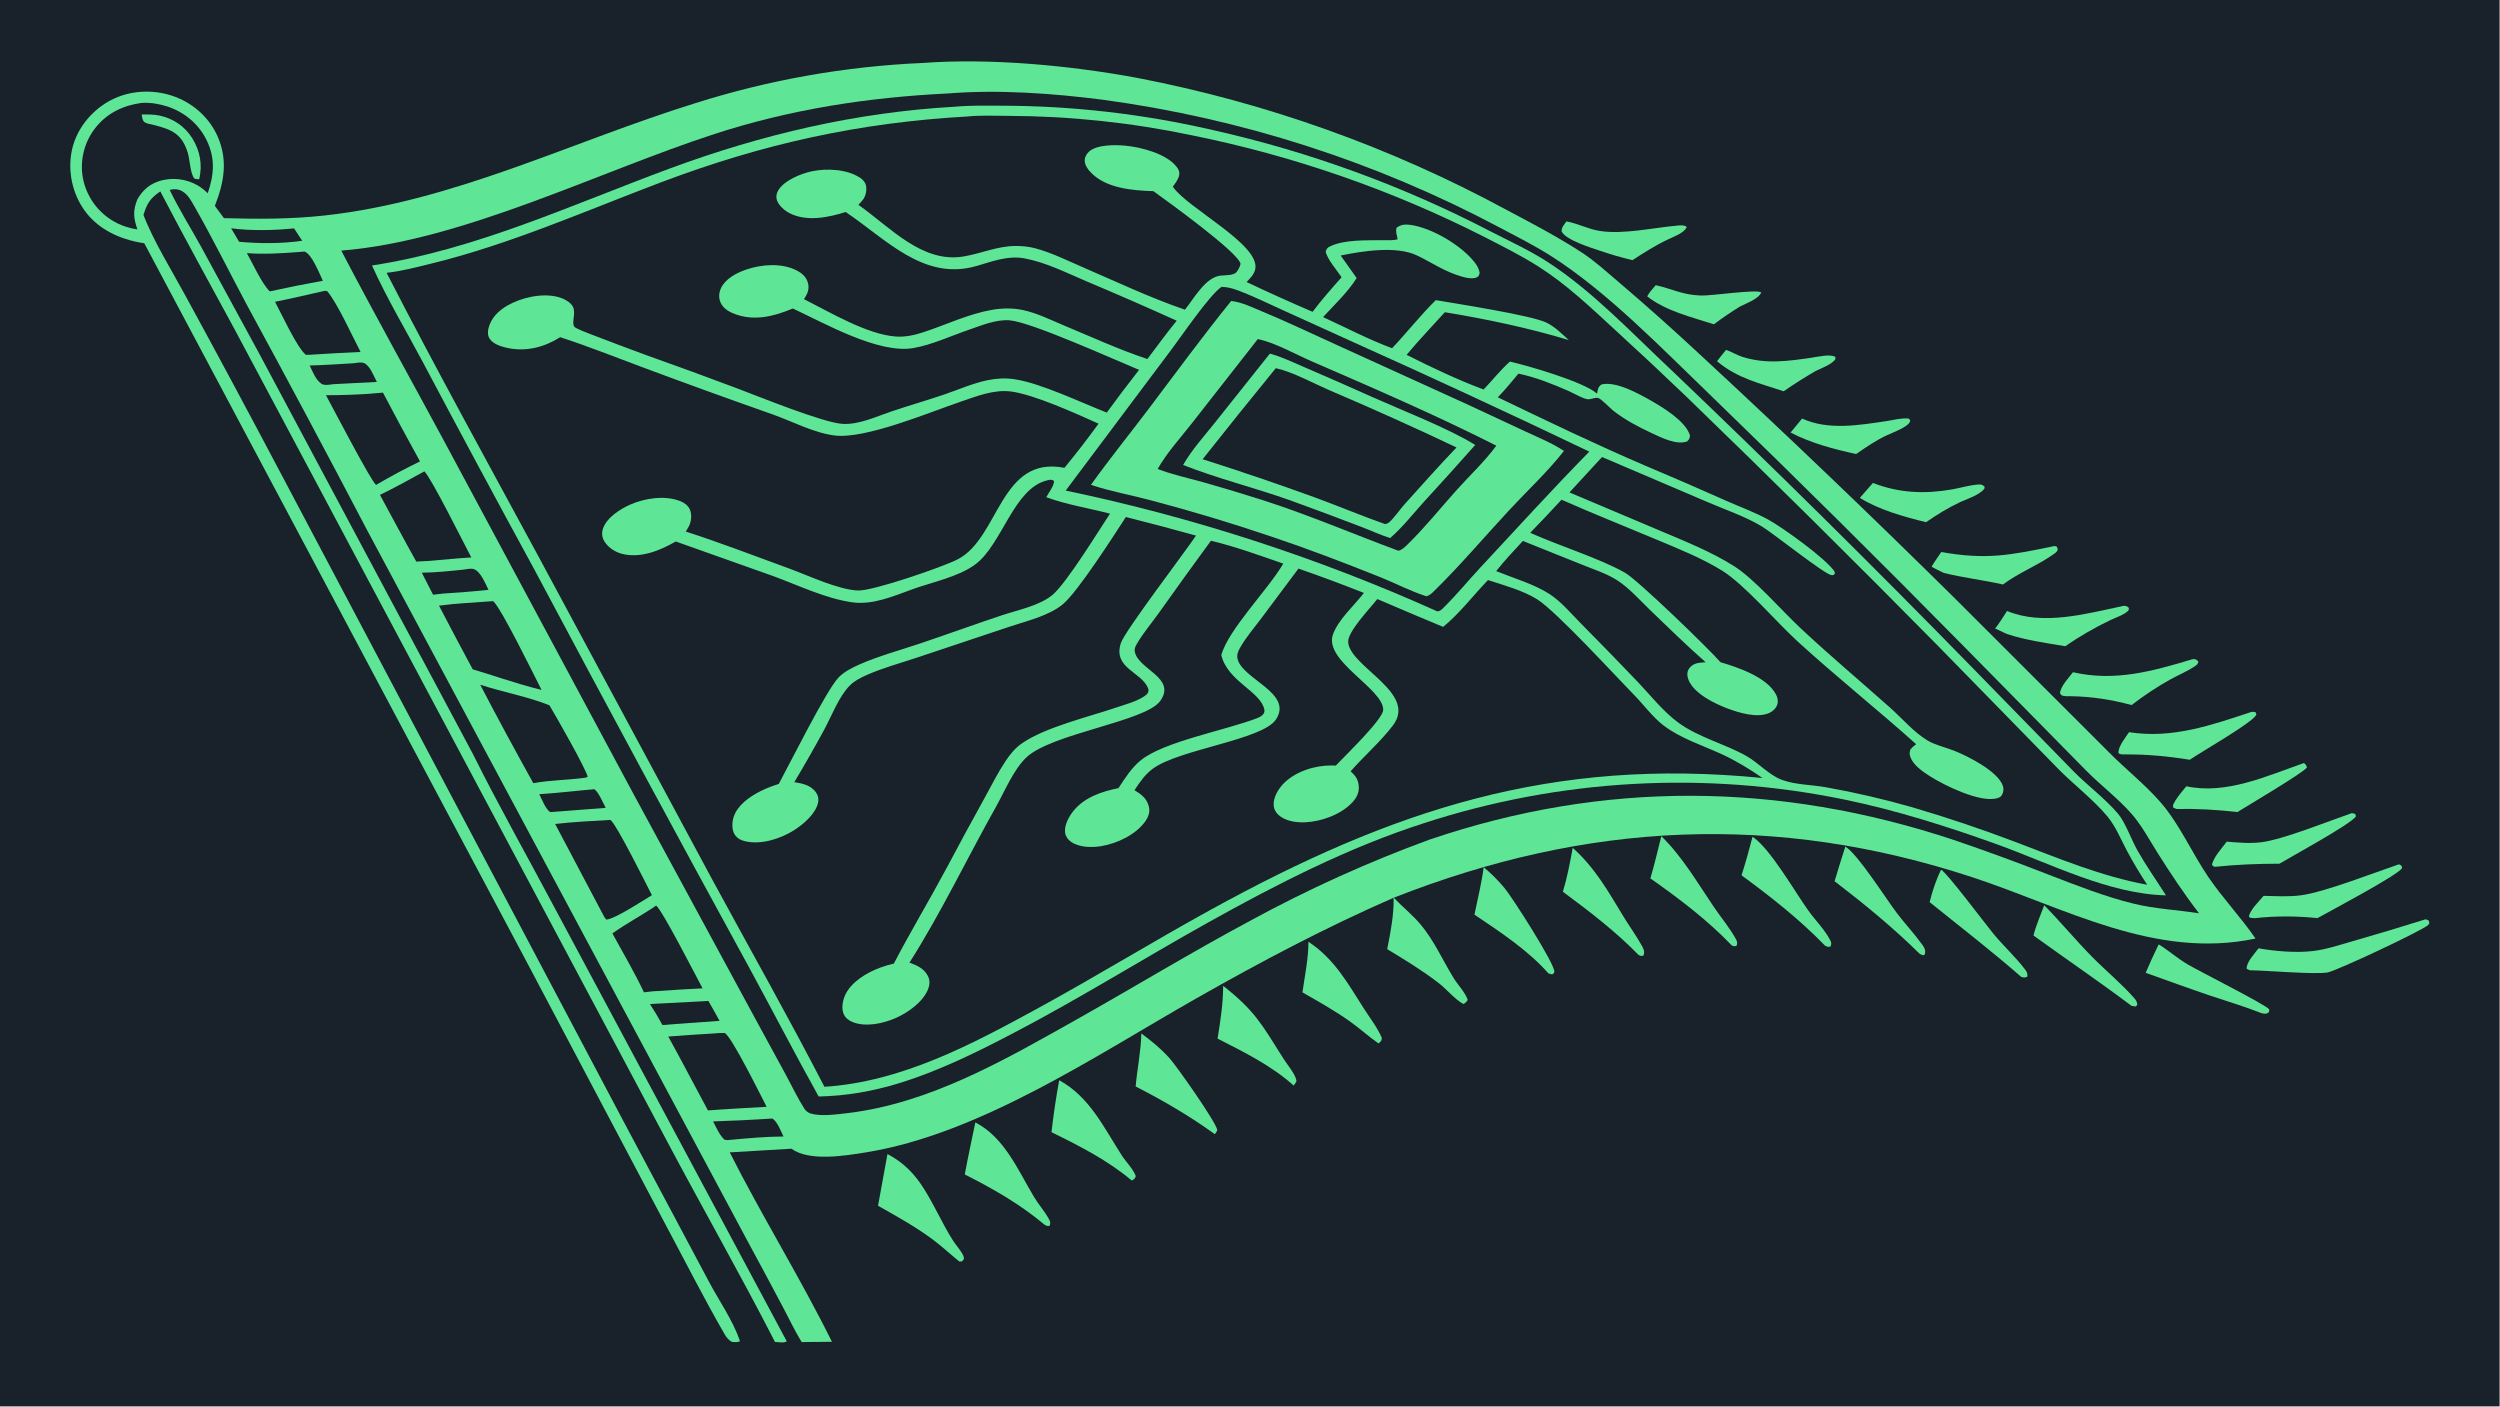
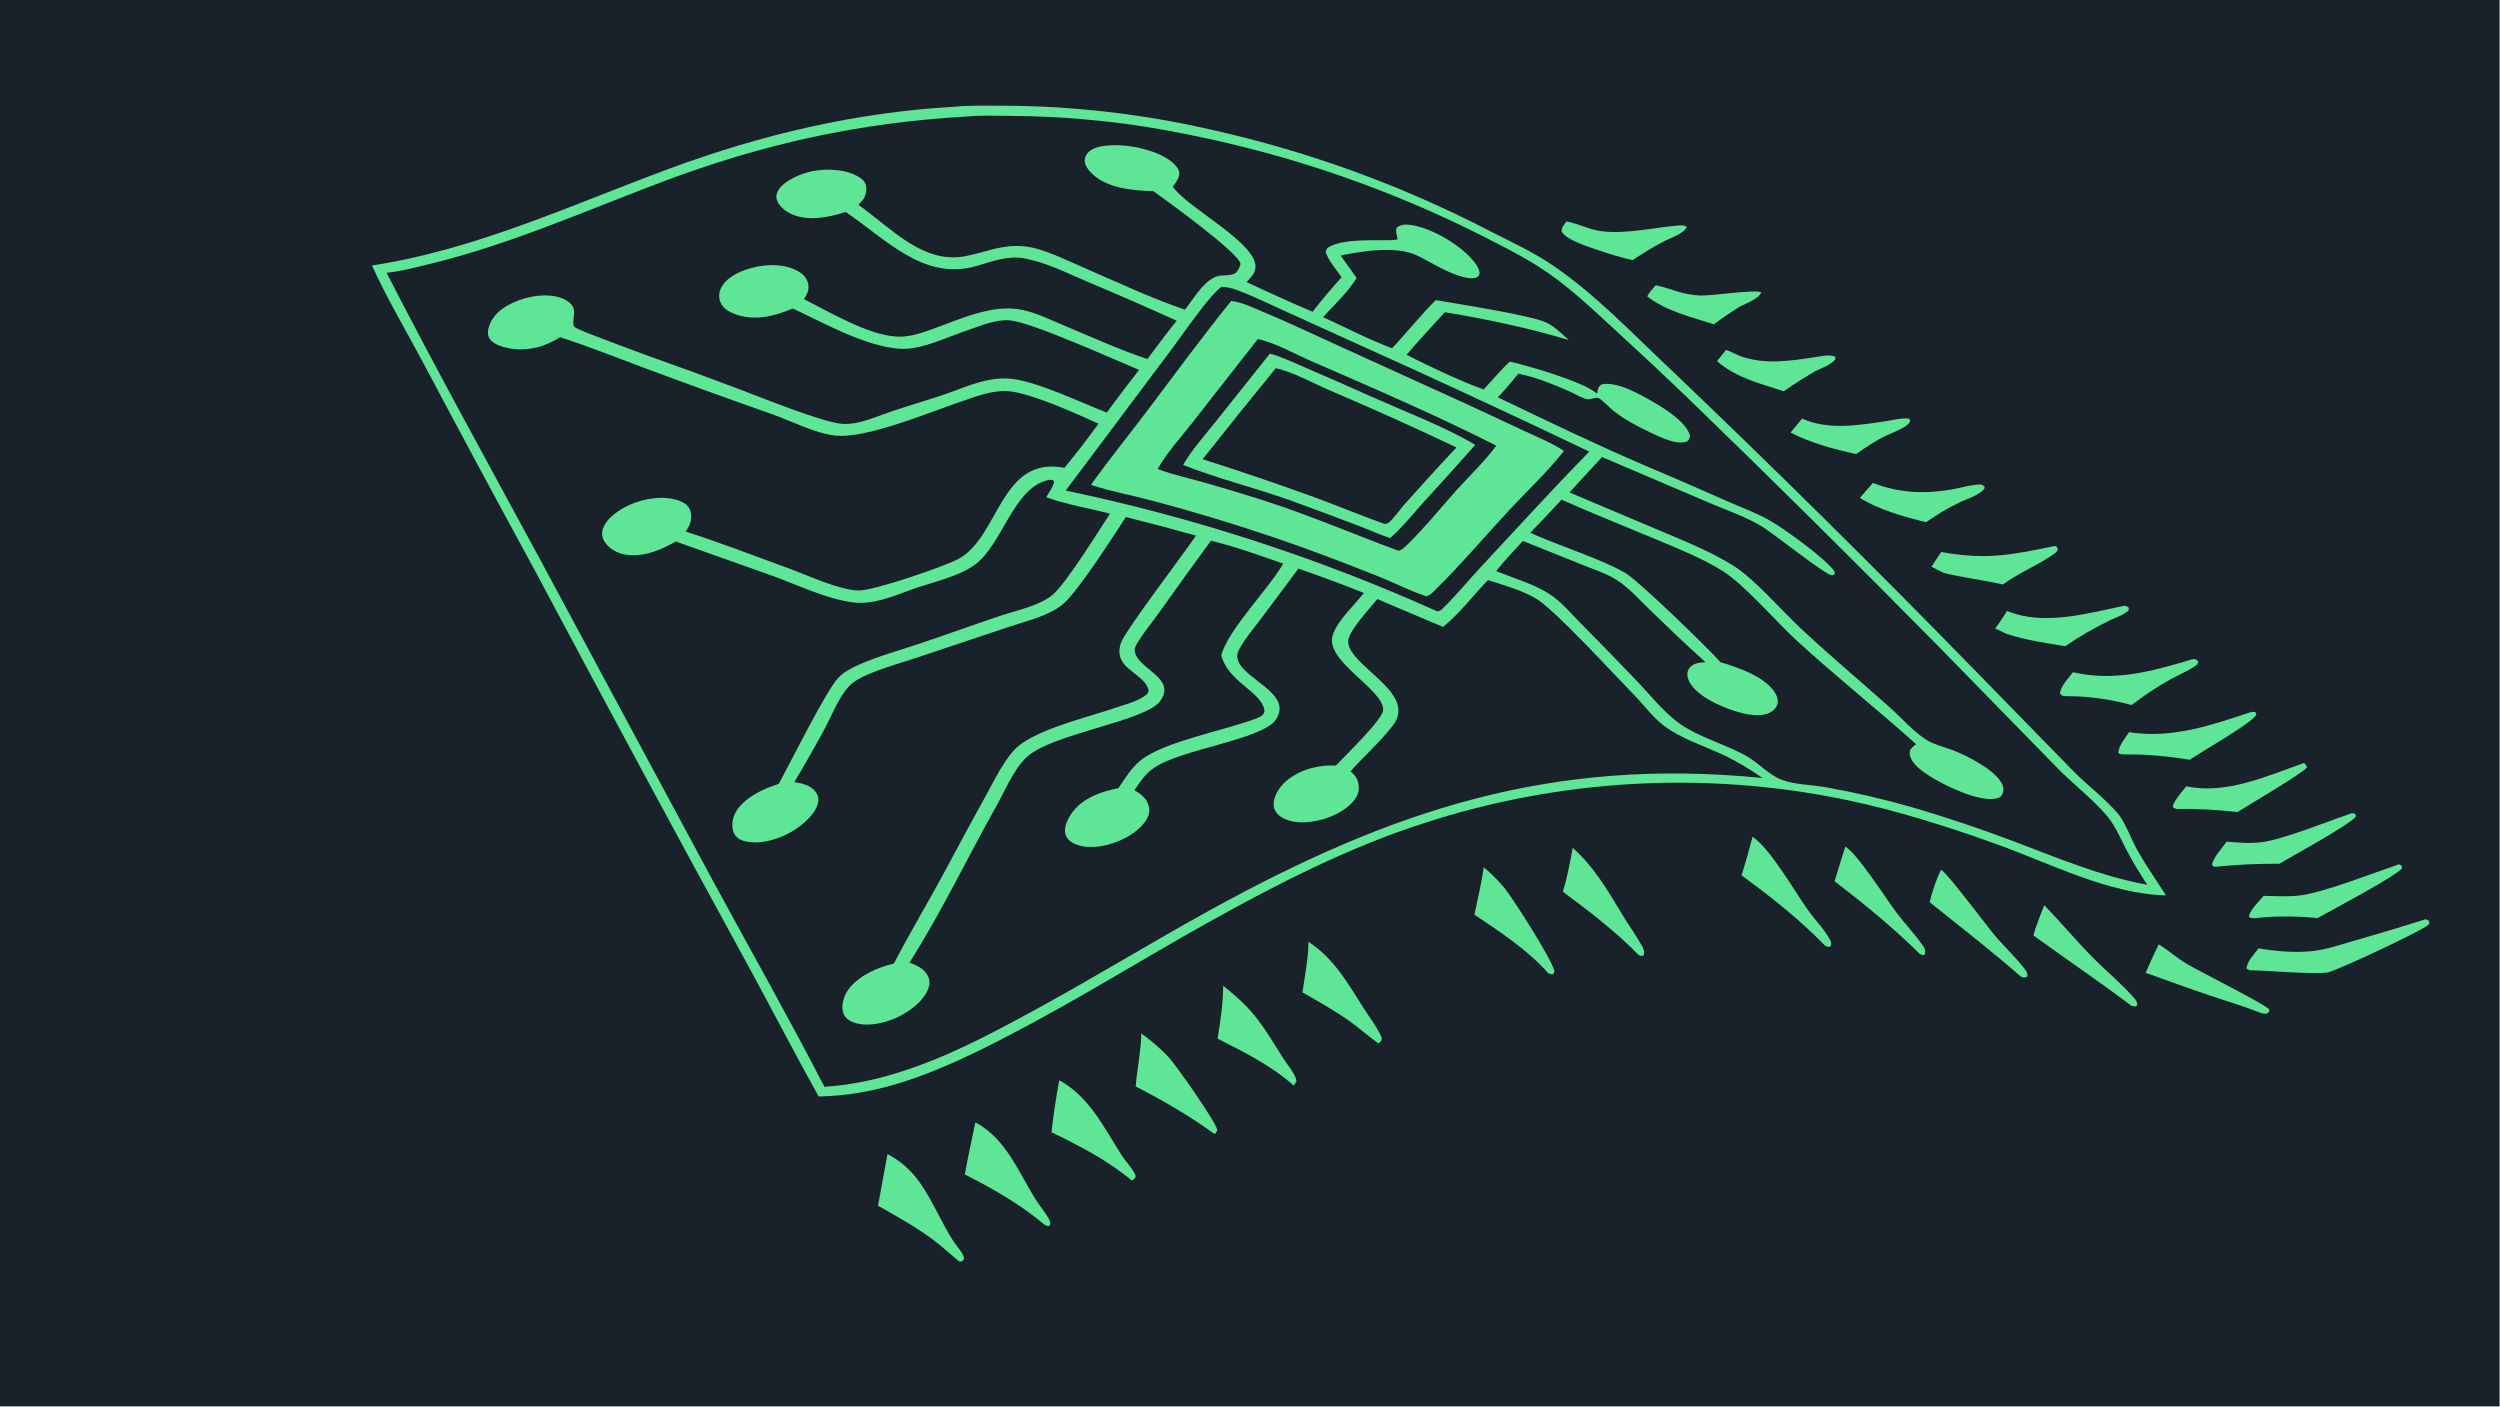
<svg xmlns="http://www.w3.org/2000/svg" width="3839" height="2160" viewBox="0 0 3839 2160">
  <path fill="#19212B" transform="matrix(2.109 0 0 2.109 6.10352e-05 0)" d="M0 0L1820 0L1820 1024L0 1024L0 0Z" />
-   <path fill="#5FE596" transform="matrix(2.109 0 0 2.109 6.10352e-05 0)" d="M672.007 45.836C721.489 42.172 779.721 47.736 828.302 56.763C922.297 74.887 1012.96 107.312 1097.13 152.911C1115.5 162.658 1134.62 172.663 1152.01 184.044C1161.4 190.187 1169.92 198.052 1178.48 205.291C1199.12 222.893 1219.36 240.953 1239.2 259.457C1301.57 317.219 1362.99 375.993 1423.45 435.757L1535.3 547.516C1547.54 559.927 1561.93 571.217 1573.27 584.312C1587.05 600.221 1596.08 621.189 1608.01 638.701C1618.64 654.302 1631.71 667.948 1642.29 683.368C1569.41 698.859 1503.7 661.057 1436.83 638.987C1292.67 591.412 1155.42 598.356 1014.84 653.624C1021.13 660.328 1028.4 666.02 1034.35 673.102C1044.2 684.816 1050.46 699.214 1058.45 712.185C1061.64 717.362 1066.68 722.301 1068.67 727.979C1067.64 729.757 1067.3 730.028 1065.51 731.06C1058.91 727.351 1053.72 720.572 1047.68 715.898C1035.83 706.726 1022.87 698.837 1010.05 691.099C1012.48 678.588 1014.95 666.493 1014.72 653.673C965.202 675.261 917.93 700.306 870.975 726.984C798.376 768.233 713.443 825.798 630.156 839.121C615.215 841.511 589.332 845.883 576.239 836.396L531.34 839.068C554.858 885.619 582.604 930.212 605.759 976.98L583.706 977.179C578.791 969.24 574.711 960.475 570.32 952.221C561.582 935.704 552.757 919.233 543.846 902.807L267.386 386.196C238.702 331.402 209.58 276.838 180.023 222.51C167.115 198.397 154.925 173.671 141.375 149.937C139.176 146.085 136.763 141.677 132.865 139.346C129.934 137.593 126.832 137.471 123.546 138.261C130.269 152.233 138.709 165.689 146.224 179.264L188.804 257.58L344.355 549.035C363.056 586.614 383.832 623.275 403.506 660.363L572.877 976.681C570.611 977.977 566.932 977.229 564.285 977.103C538.787 927.332 510.923 878.623 484.742 829.185L231.407 353.461L170.871 239.887C152.791 206.385 134.28 173.177 116.725 139.388C109.497 144.173 106.992 148.176 104.467 156.475C111.531 175.303 126.284 198.992 135.989 217.055C158.731 258.766 181.195 300.627 203.379 342.637L453.625 815.769L515.831 932.548C523.357 946.849 533.555 961.161 538.801 976.461C537.234 977.562 535.082 977.155 533.177 977.151C530.421 975.843 528.864 973.669 527.377 971.091C512.215 944.792 498.374 917.345 484.023 890.568L382.382 698.282L105.047 177.123C100.307 176.433 95.633 175.343 91.076 173.867C76.101 168.912 63.982 159.926 56.94 145.513C50.581 132.497 49.249 116.868 54.107 103.152C58.971 89.421 70.034 77.73 83.24 71.701C97.168 65.342 113.699 65.18 127.942 70.649C141.371 75.804 152.776 86.245 158.526 99.498C166.111 116.978 163.097 132.922 156.447 149.901L163.07 158.845C187.594 159.534 211.685 159.602 236.106 156.932C330.866 146.57 416.123 103.1 506.096 75.181C559.865 58.129 615.652 48.261 672.007 45.836Z" />
  <path fill="#19212B" transform="matrix(2.109 0 0 2.109 6.10352e-05 0)" d="M690.133 68.063C726.631 65.097 766.492 67.95 802.745 72.594C903.689 86.231 1001.42 117.651 1091.4 165.395C1103.86 172.035 1116.78 178.465 1128.71 186.015C1170.58 212.52 1210.47 254.18 1246.31 288.627C1308.37 348.7 1369.71 409.514 1430.31 471.055L1519.26 561.384C1529.83 572.057 1542.53 581.6 1552.3 592.869C1559.74 601.46 1565.18 611.874 1571.25 621.458C1580.71 636.393 1590.35 650.993 1601.16 664.993C1585.26 662.467 1569.53 661.868 1553.78 658.037C1532.33 652.821 1512.1 644.703 1491.56 636.829C1468.7 627.876 1445.63 619.437 1422.39 611.518C1295.19 569.289 1167.67 568.246 1040.88 611.317C995.916 627.774 952.236 647.546 910.201 670.471C867.616 693.244 826.224 718.49 784.119 742.165C731.927 771.511 677.082 803.5 616.543 810.545C608.872 811.438 597.958 812.984 590.438 810.824C588.398 810.238 586.751 808.95 585.613 807.166C580.785 799.596 576.798 791.085 572.5 783.181L546.343 735.102L460.987 577.602L323.571 321.541C298.583 275.177 272.877 229.144 248.477 182.472C336.568 175.468 435.385 125.173 520.253 97.558C575.504 79.581 632.226 70.836 690.133 68.063Z" />
  <path fill="#5FE596" transform="matrix(2.109 0 0 2.109 6.10352e-05 0)" d="M695.282 77.71C706.303 76.636 717.929 76.963 729.009 76.965C781.036 77.039 832.886 83.026 883.562 94.809C953.832 110.605 1021.76 135.432 1085.66 168.672C1099.57 175.776 1114.39 182.619 1127.45 191.139C1159.97 212.359 1188.44 242.775 1216.75 269.269C1290.96 340.081 1363.91 412.202 1435.57 485.599L1510.15 561.996C1520.41 572.299 1532.89 581.553 1542.23 592.548C1547.36 598.584 1552.11 611.806 1556.26 619.124C1562.67 630.454 1570.13 640.952 1577.08 651.921C1535.5 651.023 1492.28 628.479 1453.53 614.584C1417.32 601.601 1380.74 589.983 1343.02 582.178C1241.12 561.214 1135.51 567.16 1036.6 599.429C981.846 617.032 929.639 643.781 879.538 671.744C832.333 698.091 786.495 726.766 738.565 751.846C711.657 765.927 683.9 779.722 654.787 788.647C635.405 794.589 616.359 797.974 596.086 798.378C578.998 767.679 562.822 736.433 546.053 705.556C493.158 608.913 440.834 511.959 389.084 414.699C361.663 364.402 334.532 313.948 307.691 263.339C295.392 240.187 281.607 217.174 270.849 193.3C346.418 181.804 416.752 148.882 487.874 122.613C554.977 97.827 623.743 81.698 695.282 77.71Z" />
  <path fill="#19212B" transform="matrix(2.109 0 0 2.109 6.10352e-05 0)" d="M704.206 84.827C713.862 83.836 724.165 84.325 733.879 84.361C778.948 84.499 823.884 89.253 867.984 98.55C941.843 113.456 1013.34 138.295 1080.54 172.39C1093.88 179.218 1107.6 186.092 1120.25 194.127C1140.89 207.235 1158.58 224.176 1176.47 240.671C1193.85 256.556 1211.03 272.645 1228.02 288.933C1289.74 348.62 1350.74 409.046 1411.01 470.197L1498.56 559.755C1510.01 571.386 1524.02 581.992 1534.39 594.396C1540.44 601.63 1544.21 611.099 1548.63 619.408C1553.18 627.966 1558.09 636.121 1563.42 644.212C1529.63 637.989 1499.31 625.099 1467.42 613.03C1442.68 603.639 1417.58 595.201 1392.19 587.737C1371.59 581.846 1350.71 577.005 1329.62 573.235C1319.34 571.367 1307.49 571.465 1297.7 567.928C1288.17 564.489 1280.58 555.543 1271.67 550.502C1255.82 541.522 1236.58 536.914 1221.87 526.056C1210.96 518.002 1201.85 506.367 1192.49 496.512C1178.52 481.911 1164.43 467.426 1150.22 453.06C1143.47 446.205 1136.54 437.958 1128.47 432.691C1117.08 425.255 1102.02 420.977 1089.39 415.841C1095.45 408.159 1102.21 401.056 1108.84 393.867L1152.19 411.255C1160.41 414.592 1169.83 417.609 1177.32 422.4C1186.4 428.212 1193.93 436.936 1201.68 444.395C1214.93 457.151 1228.1 470.022 1241.91 482.176C1239.68 482.363 1237.24 482.465 1235.07 483.055C1232.75 483.686 1230.35 485.531 1229.3 487.718C1228.12 490.179 1228.55 493.028 1229.6 495.446C1233.86 505.224 1248.38 512.305 1258 515.925C1266.54 519.137 1279.93 523.091 1288.49 518.993C1291.04 517.772 1293.32 515.571 1294.13 512.8C1294.86 510.305 1294.28 507.806 1293.09 505.564C1286.36 492.939 1265.56 485.972 1252.71 482.158C1243.63 471.756 1192.42 422.221 1183.16 416.986C1164.55 406.462 1134.94 397.325 1114.19 387.939C1121.89 380.004 1129.48 371.971 1136.97 363.841C1159.89 373.992 1183.28 383.269 1206.39 392.978C1222.55 399.765 1239.04 406.307 1254 415.563C1270.06 425.5 1293.58 453.077 1308.98 467.136C1337.07 492.781 1366.87 516.494 1395.23 541.885C1393.47 543.094 1392.2 544.274 1390.86 545.935C1390.52 547.215 1390.29 548.434 1390.59 549.755C1392.12 556.574 1399.71 561.677 1405.23 565.19C1415.59 571.77 1442.01 584.894 1454.35 581.143C1455.96 580.652 1456.85 580.212 1457.67 578.752C1458.84 576.672 1459.08 574.37 1458.29 572.095C1454.63 561.542 1432.76 550.498 1422.71 546.555C1416.56 544.139 1409.06 542.51 1403.41 539.126C1393.67 533.294 1384.79 522.89 1376.24 515.276C1354.48 495.906 1332.12 477.161 1310.86 457.245C1297.25 444.502 1277.61 421.799 1262.97 412.45C1246.11 401.687 1226.49 393.953 1208.13 386.159L1142.75 358.538L1166.48 332.771L1243.65 365.726C1256.57 371.279 1271.07 376.125 1283.04 383.439C1291.6 388.67 1328.14 417.929 1333.46 418.749C1334.77 418.95 1334.87 418.678 1335.93 417.924L1335.83 416.243C1329.7 406.834 1298.02 384.091 1287.43 378.3C1277.95 373.119 1267.34 369.221 1257.45 364.873C1237.51 355.965 1217.47 347.273 1197.34 338.798C1161.32 323.357 1125.88 306.236 1090.56 289.265C1095.91 283.916 1100.7 277.811 1105.61 272.051C1118.41 274.724 1130.26 279.514 1142.19 284.724C1145.31 286.088 1153.46 290.822 1156.6 290.74C1158.7 290.685 1161.61 289.275 1163.67 289.779C1165.86 290.315 1172.41 297.262 1174.61 299.004C1183.03 305.638 1192.84 310.754 1202.5 315.294C1209.56 318.616 1220.67 324.218 1228.39 321.435C1230.15 319.634 1230.2 319.475 1230.49 316.967C1227.29 306.643 1211.12 296.859 1202.1 291.696C1193.3 286.659 1176.21 277.209 1165.96 279.977C1163.3 282.152 1163.54 283.344 1162.84 286.637C1153.58 278.151 1112.85 266.318 1099.36 263.283C1092.55 269.422 1086.59 276.935 1080.25 283.601C1061.26 276.55 1042.26 267.47 1024.17 258.372C1033 247.731 1042.76 237.629 1052.01 227.331C1082.29 232.293 1112.87 238.783 1142.25 247.59C1137.23 243.041 1131.92 237.66 1125.72 234.781C1114.23 229.445 1060.95 221.198 1045.45 218.528C1034.21 229.526 1024.44 242.125 1013.59 253.554C996.546 247.2 979.879 238.487 963.349 230.876C971.568 221.96 981.417 212.699 987.794 202.45C983.88 197.009 980.005 191.539 976.169 186.042C991.935 182.814 1016.66 178.843 1031.63 185.947C1041.47 190.615 1050.23 196.647 1060.65 200.194C1064.39 201.469 1071.78 203.923 1075.53 201.786C1077.05 200.919 1076.96 200.137 1077.35 198.603C1076.83 195.692 1075.59 193.475 1073.8 191.147C1064.24 178.705 1042.37 165.761 1026.77 163.714C1023.03 163.223 1019.95 163.492 1016.85 165.858C1016 168.893 1017.16 171.175 1017.66 174.241C1014.14 175.243 1009.93 174.816 1006.28 174.876C994.874 175.064 978.939 174.347 968.613 179.319C966.448 180.361 965.977 181.031 965.25 183.178C966.343 188.753 973.58 196.898 976.829 201.891C969.546 210.103 962.331 218.26 955.722 227.037C939.568 220.11 923.548 212.875 907.671 205.336C910.338 202.579 913.278 199.662 914.011 195.734C917.342 177.861 864.334 151.439 853.949 135.918C855.739 133.449 858.176 130.393 858.63 127.303C858.987 124.874 858.113 123.282 856.678 121.424C849.323 111.899 830.885 107.151 819.287 106.061C812.15 105.39 798.624 105.184 792.934 110.404C791.049 112.134 789.843 114.225 789.815 116.832C789.78 120.165 791.982 123.218 794.202 125.538C805.413 137.249 824.623 138.682 839.837 139.202C849.914 146.467 901.783 183.845 903.273 192.13C902.593 194.625 901.897 196.109 900.31 198.109C898.228 200.733 891.737 200.315 888.515 200.703C877.65 202.01 869.248 217.455 862.785 225.485C837.697 216.911 813.263 205.317 788.914 194.795C777.52 189.871 765.879 184.053 753.876 180.81C749.098 179.519 744.045 179.038 739.105 179.094C725.964 179.243 714.341 184.609 701.596 186.741C671.326 191.804 648.305 165.508 624.994 149.143C626.234 147.862 627.495 146.531 628.543 145.087C630.443 142.469 631.236 138.312 630.559 135.158C630.026 132.679 628.291 130.788 626.231 129.425C616.704 123.122 601.817 122.418 590.97 124.757C583.108 126.453 570.805 131.389 566.578 138.761C565.389 140.835 564.892 143.123 565.593 145.46C566.826 149.569 571.174 153.267 574.84 155.18C587.114 161.585 603.178 158.414 615.701 154.351C644.935 173.844 672.46 204.935 711.121 193.649C722.454 190.341 733.77 185.926 745.767 188.102C761.442 190.946 776.807 198.771 791.399 204.96C813.325 214.183 835.125 223.704 856.792 233.52C849.37 242.528 842.486 252.123 835.422 261.422C815.066 254.63 795.045 245.481 775.232 237.21C765.441 233.123 755.17 227.957 744.781 225.737C737.444 224.17 729.621 224.325 722.251 225.602C705.32 228.537 688.798 236.481 672.46 241.861C665.886 244.026 659.226 245.513 652.26 245.029C631.399 243.579 604.219 227.291 585.387 217.801C585.946 216.927 586.481 216.039 586.992 215.137C588.74 212.021 589.216 208.79 588.076 205.317C586.784 201.379 583.586 198.666 579.984 196.853C568.961 191.303 554.431 192.428 543.099 196.362C536.214 198.751 528.21 202.908 524.965 209.837C523.517 212.929 523.175 216.498 524.431 219.717C526.14 224.097 529.84 226.523 534.024 228.232C548.606 234.192 563.381 230.471 577.247 224.617C600.048 235.15 639.661 257.908 665.097 253.428C678.635 251.044 692.555 244.521 705.587 240.058C714.917 236.863 725.334 232.397 735.342 233.257C751.144 234.615 811.335 261.879 829.385 269.298C821.375 279.538 813.535 289.909 805.869 300.409C786.906 293.035 757.737 278.939 738.617 276.113C732.011 275.137 725.535 275.494 719.013 276.844C708.305 279.06 697.666 283.784 687.312 287.304C674.475 291.668 661.423 295.393 648.583 299.741C637.565 303.472 625.617 309.224 613.749 308.647C599.523 307.956 552.28 288.596 536.282 282.608C514.506 274.408 492.651 266.421 470.719 258.649C457.218 253.603 443.66 248.657 430.241 243.399C428.42 242.686 418.794 239.135 418.013 237.728C416.189 234.439 419.432 227.81 417.172 223.366C415.328 219.738 410.143 217.252 406.399 216.254C394.723 213.143 379.475 216.64 369.221 222.604C362.873 226.296 357.47 231.71 355.667 239.034C355.023 241.652 355.033 244.357 356.562 246.681C359.074 250.496 364.64 252.244 368.854 253.211C382.651 256.376 396.143 252.958 407.883 245.515C428.278 252.128 448.259 260.155 468.366 267.604C499.691 279.298 531.13 290.687 562.676 301.771C576.965 306.834 592.758 315.283 607.85 317.109C630.145 319.807 676.178 300.418 699.505 292.469C710.97 288.562 723.52 283.51 735.85 285.023C752.669 287.087 783.679 301.209 799.878 308.48C791.93 319.446 783.649 330.167 775.048 340.628C728.13 331.497 727.748 391.339 697.496 407.164C686.871 412.721 635.929 430.244 624.954 429.95C610.591 429.566 588.497 418.983 574.384 413.863C549.443 404.817 524.578 395.13 499.316 387.04C500.226 385.597 501.163 384.128 501.887 382.58C503.453 379.23 503.789 374.374 502.292 370.96C500.977 367.964 498.26 366.081 495.319 364.899C484.306 360.471 469.648 362.696 459.066 367.315C451.711 370.526 441.818 376.776 439.06 384.82C438.052 387.762 438.232 390.799 439.706 393.543C442.206 398.194 447.328 401.71 452.343 403.105C465.95 406.89 480.404 400.96 492.046 394.268L562.868 419.42C581.206 426.132 601.323 435.909 620.649 438.566C635.537 440.613 650.515 434.096 664.201 429.113C678.611 423.867 698.158 420.027 710.402 410.748C729.794 396.052 738.167 355.329 762.638 349.71C764.747 349.226 765.568 349.002 767.467 350.168C767.556 353.665 763.497 358.887 761.8 362.013C776.395 367.42 793.067 370.059 808.218 373.995C799.456 387.15 776.954 423.996 766.562 432.956C757.306 440.937 741.082 444.147 729.522 447.993C709.532 454.644 689.755 461.875 669.788 468.578C655.245 473.459 639.791 477.642 625.75 483.816C620.389 486.174 614.718 489.067 610.586 493.268C601.965 502.032 575.174 555.79 567.04 570.796C562.442 572.221 557.683 574.036 553.396 576.23C545.689 580.176 536.781 586.364 534.115 595.082C532.934 598.943 532.739 604.089 534.934 607.628C536.692 610.464 539.748 611.932 542.896 612.625C554.533 615.186 568.427 610.661 578.21 604.465C584.875 600.243 593.961 592.554 595.65 584.381C596.198 581.73 595.769 579.315 594.223 577.082C590.515 571.724 584.352 570.439 578.35 569.492C585.844 556.959 593.077 544.273 600.046 531.44C605.368 521.609 610.773 507.281 618.517 499.367C621.946 495.863 626.415 493.554 630.847 491.582C642.668 486.324 655.804 482.78 668.086 478.683L735.037 456.312C747.551 452.117 763.991 448.375 774.141 439.733C785.087 430.414 810.667 390.433 819.778 376.443C836.85 380.746 853.869 385.259 870.83 389.981C862.022 403.071 818.954 459.503 816.122 468.231C810.178 486.551 831.003 489.076 835.89 501.015C837.155 504.104 834.941 505.886 832.512 507.401C826.712 511.018 819.363 512.934 812.919 515.12C792.541 522.031 761.298 529.399 744.208 541.162C739.165 544.633 735.517 549.115 732.15 554.177C726.512 562.654 721.856 572.028 716.937 580.942C707.579 597.822 698.382 614.79 689.346 631.844C676.823 655.277 663.107 678.05 650.813 701.6C647.386 702.381 644.014 703.386 640.719 704.608C631.092 708.172 619.551 715.054 615.276 724.74C613.513 728.735 612.506 734.341 614.358 738.475C615.596 741.239 618.041 743.087 620.786 744.184C630.329 748 642.807 745.295 651.866 741.385C661.059 737.417 672.345 729.502 675.965 719.699C677.026 716.824 677.071 713.551 675.684 710.776C672.87 705.148 667.794 702.996 662.217 700.866C684.847 665.379 704.397 624.468 725.187 587.446C731.513 576.182 737.889 560.518 747.232 551.571C765.55 534.03 833.901 525.439 844.736 510.447C857.078 493.368 828.276 487.388 826.234 474.262C825.917 472.225 826.722 470.636 827.705 468.918C832.141 461.164 838.411 453.843 843.614 446.537C856.175 428.828 868.876 411.219 881.715 393.711C899.611 398.015 916.99 404.373 934.371 410.373C923.13 429.602 894.293 458.444 889.251 477.016C893.998 496.336 917.643 503.149 920.59 516.588C921.313 519.882 918.163 521.814 915.559 522.827C892.985 531.608 847.48 539.878 830.697 553.518C823.776 559.144 819.215 566.496 814.38 573.859C802.337 576.234 789.341 580.608 781.47 590.609C778.227 594.73 774.712 600.999 775.548 606.452C775.955 609.108 777.441 611.203 779.598 612.76C785.65 617.13 794.886 617.253 801.932 616.072C813.506 614.131 827.268 607.643 834.129 597.74C836.2 594.751 837.436 591.198 836.576 587.549C835.117 581.356 831.169 578.522 826.036 575.332C830.052 569.354 833.612 563.924 839.525 559.608C858.816 545.526 919.035 538.725 928.96 523.973C942.241 504.232 902.96 494.233 900.919 478.808C900.582 476.257 901.588 474.058 902.784 471.886C906.84 464.519 912.788 457.69 917.83 450.94L945.44 413.991C961.449 419.569 977.342 425.476 993.108 431.71C986.061 440.891 974.455 451.002 970.54 461.982C963.685 481.209 1007.23 501.411 1007.14 516.839C1007.09 523.705 979.044 550.567 972.622 557.42C971.591 557.385 970.559 557.363 969.526 557.352C957.449 557.245 943.457 561.609 934.771 570.325C930.831 574.278 927.053 580.525 927.365 586.304C927.51 589 928.833 591.463 930.79 593.28C935.677 597.817 943.541 598.984 949.947 598.745C961.988 598.297 976.596 593.079 984.866 584.015C987.783 580.817 989.584 577.27 989.354 572.861C989.087 567.744 987.092 564.938 983.413 561.573C993.31 550.386 1005.33 539.92 1014.29 528.092C1032.26 504.373 982.995 485.672 981.63 467.591C981.05 459.915 997.934 442.6 1002.84 436.178C1018.78 443.015 1034.75 449.772 1050.76 456.447C1062.57 446.934 1072.82 433.354 1083.43 422.355C1095.16 426.184 1108.67 429.813 1119.19 436.345C1133.01 444.928 1176.88 492.806 1190.23 506.461C1197.13 513.514 1203.69 522.54 1211.54 528.431C1223.97 537.76 1239.31 542.572 1253.31 548.991C1263.99 553.882 1273.68 559.785 1283.31 566.478C1130.22 551.301 1014.23 589.376 881.336 662.507C839.137 685.729 798.074 711.001 755.79 734.102C707.312 760.587 656.449 787.699 600.279 791.308C574.222 740.799 546.089 691.146 519.011 641.165L392.496 405.938C355.256 337.03 317.248 268.32 281.487 198.64C292.538 197.443 303.794 194.442 314.594 191.786C371.953 177.681 426.656 153.38 481.789 132.572C555.673 104.687 625.407 89.292 704.206 84.827Z" />
  <path fill="#19212B" transform="matrix(2.109 0 0 2.109 6.10352e-05 0)" d="M889.43 208.87C893.298 208.951 896.768 209.777 900.395 211.1C911.624 215.196 922.556 220.618 933.44 225.558L986.106 249.472C1043.46 275.224 1100.5 301.683 1157.2 328.845C1130.13 356.408 1104.03 385.173 1077.68 413.444C1068.94 422.823 1060.66 432.994 1051.56 441.976C1049.88 443.633 1048.98 444.898 1046.58 445.17C959.806 406.164 869.071 376.666 775.954 357.192L852.947 254.479C860.446 244.568 880.572 214.833 889.43 208.87Z" />
  <path fill="#5FE596" transform="matrix(2.109 0 0 2.109 6.10352e-05 0)" d="M896.447 219.146C903.867 219.875 911.825 223.819 918.683 226.651C937.295 234.338 955.534 243.138 973.885 251.438L1067.8 294.176L1110.88 314.256C1120.21 318.618 1130.16 322.612 1138.75 328.321C1126.8 343.595 1111.77 357.546 1098.54 371.819C1080.35 391.434 1062.71 412.303 1043.58 430.942C1042.02 432.456 1040.75 433.535 1038.63 434.166C1027.13 430.559 1015.74 424.528 1004.47 420.032C978.331 409.599 952.27 399.596 925.579 390.66C896.725 380.891 867.546 372.111 838.093 364.336C823.582 360.42 808.577 357.822 794.34 353.031C807.612 334.429 822.046 316.647 835.819 298.414C855.862 271.883 875.515 244.99 896.447 219.146Z" />
  <path fill="#19212B" transform="matrix(2.109 0 0 2.109 6.10352e-05 0)" d="M915.797 246.918C927.368 249.019 943.932 258.275 955.12 263.124C1000.11 282.625 1045.73 302.386 1089.5 324.492C1081.27 335.769 1070.26 346.072 1060.87 356.51C1048.93 369.783 1037.55 384.098 1024.76 396.526C1022.76 398.464 1020.96 400.278 1018.22 401.023C985.515 388.908 953.506 375.153 920.249 364.432C905.477 359.712 890.628 355.236 875.709 351.004C864.817 347.979 853.443 345.564 842.92 341.473C849.446 329.855 859.321 319.067 867.536 308.574L915.797 246.918Z" />
  <path fill="#5FE596" transform="matrix(2.109 0 0 2.109 6.10352e-05 0)" d="M924.624 257.469C933.318 259.837 941.828 264.002 950.114 267.526C966.416 274.528 982.659 281.667 998.84 288.942C1021.06 298.846 1054.55 311.852 1074.15 323.967C1061.83 337.876 1049.38 351.673 1036.8 365.355C1028.86 374.156 1021.14 383.993 1012.21 391.776C1005.18 389.577 998.159 386.267 991.234 383.641C973.669 376.902 956.04 370.332 938.349 363.932C912.98 354.997 886.399 348.403 861.436 338.566C867.769 327.445 877.025 317.277 884.994 307.272L924.624 257.469Z" />
  <path fill="#19212B" transform="matrix(2.109 0 0 2.109 6.10352e-05 0)" d="M928.961 268.062C941.717 271.031 955.54 278.761 967.576 283.987C998.838 297.284 1029.82 311.227 1060.51 325.806C1047.57 339.341 1035.06 353.417 1022.54 367.331C1018.98 371.278 1014.8 377.732 1010.8 380.823C1010.37 381.155 1009.02 381.405 1008.45 381.592C991.147 375.489 974.168 368.33 956.927 362.023C930.031 352.244 902.935 343.024 875.656 334.369C893.247 312.125 911.016 290.022 928.961 268.062Z" />
  <path fill="#19212B" transform="matrix(2.109 0 0 2.109 6.10352e-05 0)" d="M103.045 74.944C109.266 74.519 115.857 75.585 121.763 77.513C134.276 81.599 144.674 90.231 150.466 102.108C156.907 115.318 155.831 127.244 151.266 140.707C148.948 138.522 146.625 136.544 143.85 134.955C135.715 130.309 126.071 129.076 117.029 131.526C109.243 133.706 104.013 138.23 100.034 145.124C96.669 153.455 97.134 158.621 100.059 167.056C91.931 165.755 84.799 163.099 78.164 158.11C68.315 150.782 61.79 139.833 60.029 127.683C58.389 115.48 61.7 103.129 69.223 93.384C77.726 82.46 89.552 76.751 103.045 74.944Z" />
-   <path fill="#5FE596" transform="matrix(2.109 0 0 2.109 6.10352e-05 0)" d="M103.138 83.371C107.527 83.335 111.986 83.23 116.297 84.169C126.198 86.325 134.556 91.967 139.942 100.585C145.786 109.938 147.451 119.833 145.075 130.493C143.805 130.616 142.753 130.31 141.518 130.046C138.395 126.032 138.341 116.51 136.686 111.137C132.465 97.433 125.059 94.323 112.071 91.016C110.076 90.507 107.073 90.133 105.348 89.028C103.641 87.934 103.566 85.241 103.138 83.371Z" />
  <path fill="#19212B" transform="matrix(2.109 0 0 2.109 6.10352e-05 0)" d="M444.397 596.996C448.442 599.161 471.218 645.117 474.66 651.784C468.259 655.649 447.528 669.313 441.414 669.569L439.998 667.669L404.212 599.948C417.547 598.394 431.001 597.808 444.397 596.996Z" />
  <path fill="#19212B" transform="matrix(2.109 0 0 2.109 6.10352e-05 0)" d="M349.65 498.566C366.171 503.989 383.959 507.09 400.059 513.544C404.856 521.547 426.456 559.391 427.934 565.614L426.484 566.22C413.818 568.018 400.932 567.93 388.311 570.238C375.17 546.581 362.141 522.565 349.65 498.566Z" />
  <path fill="#19212B" transform="matrix(2.109 0 0 2.109 6.10352e-05 0)" d="M268.509 286.746L278.834 285.868C287.638 302.665 296.632 319.362 305.815 335.956C294.942 341.224 284.284 346.926 273.868 353.049C270.865 351.782 241.554 295.473 237.346 287.753C247.742 287.774 258.136 287.438 268.509 286.746Z" />
  <path fill="#19212B" transform="matrix(2.109 0 0 2.109 6.10352e-05 0)" d="M519.225 752.509C522.045 752.21 524.77 752.088 527.605 752.119C532.493 754.163 554.036 797.897 558.201 805.886C547.273 806.408 536.344 807.164 525.423 807.816L515.461 808.532C505.787 790.613 496.446 772.534 486.573 754.719C497.449 753.867 508.334 753.13 519.225 752.509Z" />
  <path fill="#19212B" transform="matrix(2.109 0 0 2.109 6.10352e-05 0)" d="M358.032 437.766L359.129 437.713C365.077 442.983 388.999 491.986 394.318 502.347C384.458 499.926 374.843 496.991 365.174 493.918C358.206 491.645 351.212 489.455 344.192 487.349C335.917 471.944 327.731 456.491 319.633 440.992C332.265 439.268 345.309 438.776 358.032 437.766Z" />
  <path fill="#19212B" transform="matrix(2.109 0 0 2.109 6.10352e-05 0)" d="M308.998 343.207C314.228 348.315 338.023 396.263 343.164 405.881C333.087 406.488 323.021 407.498 312.964 408.368L303.103 408.893C294.11 392.812 285.451 376.529 276.656 360.338C287.637 354.99 298.3 349.093 308.998 343.207Z" />
  <path fill="#19212B" transform="matrix(2.109 0 0 2.109 6.10352e-05 0)" d="M477.678 659.42C481.454 661.101 507.582 712.369 511.557 719.633C501.012 720.141 490.474 720.782 479.945 721.557C476.217 721.592 472.568 722.064 468.873 722.521C461.95 707.945 453.66 693.816 445.899 679.66C456.071 672.325 467.325 666.54 477.678 659.42Z" />
  <path fill="#19212B" transform="matrix(2.109 0 0 2.109 6.10352e-05 0)" d="M236.393 211.758L238.117 211.903C245.098 219.589 257.223 246.124 262.525 256.254C250.393 256.806 238.265 257.479 226.146 258.273L222.723 258.369C216.345 253.339 204.835 228.256 200.259 219.741C212.352 217.35 224.368 214.472 236.393 211.758Z" />
  <path fill="#19212B" transform="matrix(2.109 0 0 2.109 6.10352e-05 0)" d="M217.713 183.486L221.771 183.157C227.351 185.353 232.465 199.171 235.094 204.422C222.146 206.78 209.24 209.357 196.38 212.154C190.293 205.971 184.22 192.16 179.752 184.307C192.452 185.288 205.045 184.427 217.713 183.486Z" />
  <path fill="#19212B" transform="matrix(2.109 0 0 2.109 6.10352e-05 0)" d="M337.482 414.754C339.611 414.455 342.653 413.75 344.731 414.315C349.846 415.707 353.416 425.036 355.695 429.458C344.624 430.725 333.494 431.416 322.381 432.211L315.334 433.025L307.12 416.974C317.309 416.895 327.361 415.805 337.482 414.754Z" />
  <path fill="#19212B" transform="matrix(2.109 0 0 2.109 6.10352e-05 0)" d="M505.124 729.401L515.788 728.813C518.595 733.579 521.228 738.471 523.935 743.296L491.652 745.611L482.351 746.367C479.484 741.112 476.489 736.04 473.216 731.028L505.124 729.401Z" />
-   <path fill="#19212B" transform="matrix(2.109 0 0 2.109 6.10352e-05 0)" d="M559.179 814.61L562.491 814.452C566.172 816.963 568.511 823.5 570.476 827.509C557.359 827.547 543.821 828.839 530.747 830.043C529.546 830.296 528.503 829.994 527.331 829.742C523.709 826.09 521.563 821.045 519.208 816.522C532.541 816.102 545.867 815.464 559.179 814.61Z" />
-   <path fill="#19212B" transform="matrix(2.109 0 0 2.109 6.10352e-05 0)" d="M257.179 264.514C259.41 264.24 262.853 263.491 264.964 264.325C269.343 266.054 272.249 273.99 274.39 278.102L242.798 279.725C240.349 279.987 236.192 280.879 234.07 279.439C233.871 279.303 233.69 279.141 233.497 278.997C229.664 276.141 227.571 270.353 225.474 266.133C236.043 265.864 246.623 265.098 257.179 264.514Z" />
  <path fill="#19212B" transform="matrix(2.109 0 0 2.109 6.10352e-05 0)" d="M432.741 574.65C435.806 576.595 439.158 584.771 441.039 588.214L400.756 591.322C397.493 589.739 394.357 581.597 392.659 578.278C406.019 577.423 419.39 575.764 432.741 574.65Z" />
  <path fill="#19212B" transform="matrix(2.109 0 0 2.109 6.10352e-05 0)" d="M168.283 166.232C182.925 168.121 199.414 167.787 214.098 166.282C216.106 169.277 218.087 172.29 220.041 175.321C204.816 177.477 189.416 177.406 174.119 176.053L168.283 166.232Z" />
  <path fill="#5FE596" transform="matrix(2.109 0 0 2.109 6.10352e-05 0)" d="M1766.05 669.376C1767.01 669.495 1767.62 669.904 1768.48 670.348L1768.85 672.305C1768.61 672.665 1768.29 673.165 1767.97 673.492C1764.14 677.38 1700.62 707.278 1694.49 708.125C1684.08 709.564 1650.8 706.661 1638.03 706.458L1635.84 705.433C1635.49 700.687 1641.72 694.21 1644.51 690.486C1656.65 692.645 1671.65 693.885 1683.88 692.49C1693.49 691.395 1702.98 688.152 1712.27 685.522C1730.26 680.362 1748.19 674.979 1766.05 669.376Z" />
  <path fill="#5FE596" transform="matrix(2.109 0 0 2.109 6.10352e-05 0)" d="M646.182 840.288C650.246 842.423 654.085 844.962 657.641 847.866C662.483 851.92 666.74 856.625 670.291 861.848C679.377 875.058 685.571 890.352 694.284 903.885C695.96 906.488 701.768 913.089 701.857 915.929C701.897 917.211 701.172 917.578 700.361 918.481L698.451 918.49C691.733 913.074 685.548 907.215 678.562 902.068C666.175 892.942 652.673 885.491 639.303 877.929L646.182 840.288Z" />
  <path fill="#5FE596" transform="matrix(2.109 0 0 2.109 6.10352e-05 0)" d="M710.16 817.241C731.337 828.165 741.196 851.946 752.728 871.268C756.095 876.91 760.705 882.025 763.795 887.746C764.913 889.815 764.887 890.33 764.315 892.462C762.597 893.056 762.227 892.525 760.622 891.784C742.557 876.623 723.405 865.762 702.47 855.138C704.806 842.472 707.573 829.86 710.16 817.241Z" />
  <path fill="#5FE596" transform="matrix(2.109 0 0 2.109 6.10352e-05 0)" d="M771.23 786.539C793.42 798.641 803.783 821.102 816.861 841.38C819.835 845.992 825.287 851.373 827.017 856.419C826.068 858.449 826.04 858.579 824.035 859.549C806.554 844.86 786.013 834.359 765.608 824.384C767.035 811.707 768.91 799.084 771.23 786.539Z" />
  <path fill="#5FE596" transform="matrix(2.109 0 0 2.109 6.10352e-05 0)" d="M831.006 752.465C838.352 757.866 845.221 763.5 851.36 770.272C856.751 776.22 884.802 816.152 886.265 822.514C886.452 823.329 885.041 825.07 884.576 825.833C866 812.473 847.242 801.502 826.89 791.094C827.994 778.127 830.777 765.556 831.006 752.465Z" />
  <path fill="#5FE596" transform="matrix(2.109 0 0 2.109 6.10352e-05 0)" d="M952.7 685.702C971.651 698.246 981.182 715.734 993.01 734.242C997.421 741.145 1002.88 748.144 1006.13 755.666C1005.94 758.119 1005.57 758.09 1003.7 759.751C996.517 754.693 989.933 748.7 982.735 743.589C971.769 735.803 959.98 729.258 948.333 722.561C950.04 710.43 952.699 697.962 952.7 685.702Z" />
  <path fill="#5FE596" transform="matrix(2.109 0 0 2.109 6.10352e-05 0)" d="M890.613 717.829C913.835 736.009 918.98 746.239 934.659 771.052C937.555 775.635 942.955 781.68 943.978 786.822C944.135 787.61 942.468 789.661 941.966 790.419C925.995 776.043 905.588 765.897 886.523 756.243C888.618 743.445 890.543 730.823 890.613 717.829Z" />
  <path fill="#5FE596" transform="matrix(2.109 0 0 2.109 6.10352e-05 0)" d="M1080.3 631.44C1085.64 635.748 1090.95 641.244 1095.39 646.485C1100.89 652.973 1132.62 702.556 1131.73 707.674C1131.52 708.864 1131.02 708.849 1130.09 709.484L1127.44 708.763C1112.76 691.994 1091.94 678.312 1073.56 665.977C1075.87 654.484 1078.8 643.079 1080.3 631.44Z" />
  <path fill="#5FE596" transform="matrix(2.109 0 0 2.109 6.10352e-05 0)" d="M1746.63 629.336C1747.35 629.48 1748.09 630.102 1748.69 630.493L1748.99 632.127C1745.23 637.669 1695.91 663.718 1687.41 668.483C1672.09 666.974 1657.06 666.782 1641.74 668.55L1638.17 668.216L1637.45 667.001C1638.85 661.909 1644.76 656.404 1648.16 652.289C1657.15 652.441 1666.64 653.097 1675.57 651.859C1692.85 649.465 1728.43 635.511 1746.63 629.336Z" />
  <path fill="#5FE596" transform="matrix(2.109 0 0 2.109 6.10352e-05 0)" d="M1639.4 518.326C1640.52 518.187 1641.21 518.369 1642.32 518.576L1642.93 520.329C1640.27 526.147 1602.67 547.447 1594.4 553.201C1578.51 550.611 1563.07 549.191 1546.96 549.301C1545.02 549.295 1544.24 549.465 1542.54 548.465C1541.98 543.749 1547.65 537.013 1550.18 533.118C1581.72 538.023 1609.86 528.095 1639.4 518.326Z" />
  <path fill="#5FE596" transform="matrix(2.109 0 0 2.109 6.10352e-05 0)" d="M1595.96 480.117C1596.23 480.051 1596.49 479.952 1596.77 479.918C1598.66 479.686 1599.4 480.455 1600.67 481.61C1600.36 483.413 1599.9 483.843 1598.36 484.919C1593.05 488.639 1586.38 491.33 1580.66 494.489C1570.58 500.059 1561.18 506.359 1552.04 513.36C1536.81 509.266 1522.73 507.135 1506.97 506.9C1505.57 506.94 1504.14 507.025 1502.76 506.749C1500.98 506.392 1500.94 506.307 1499.94 504.764C1500.25 499.718 1506.34 493.464 1509.38 489.453C1539.78 496.428 1566.95 488.811 1595.96 480.117Z" />
  <path fill="#5FE596" transform="matrix(2.109 0 0 2.109 6.10352e-05 0)" d="M1145.13 617.347C1161.57 632.101 1170.85 648.885 1182.15 667.458C1186.48 674.582 1191.42 681.275 1195.46 688.594C1196.91 691.225 1197.59 692.733 1196.75 695.642C1194.97 696.35 1194.9 696.085 1193.19 695.418C1176.24 678.089 1157.4 663.679 1137.96 649.292C1141.15 638.861 1143.14 628.059 1145.13 617.347Z" />
  <path fill="#5FE596" transform="matrix(2.109 0 0 2.109 6.10352e-05 0)" d="M1712.31 592.072C1713.36 592.082 1713.97 592.348 1714.94 592.709L1715.4 594.438C1711.59 600.152 1668.98 623.33 1659.73 628.871C1644.01 628.894 1628.55 629.479 1612.91 631.128C1611.54 630.895 1611.54 630.794 1610.61 629.746C1611.47 624.325 1618.01 617.301 1621.33 612.825C1629.69 613.518 1638.24 614.293 1646.6 613.244C1662.42 611.258 1695.78 597.737 1712.31 592.072Z" />
-   <path fill="#5FE596" transform="matrix(2.109 0 0 2.109 6.10352e-05 0)" d="M1209.65 608.799C1225.46 624.436 1235.74 642.516 1248.1 660.674C1253.27 668.263 1259.33 675.482 1263.8 683.497C1264.92 685.505 1265.13 686.438 1264.46 688.606C1262.62 689.252 1262.6 689.056 1260.89 688.33C1243.09 669.762 1222.62 654.321 1201.66 639.564C1204.67 629.416 1207.07 619.063 1209.65 608.799Z" />
  <path fill="#5FE596" transform="matrix(2.109 0 0 2.109 6.10352e-05 0)" d="M1546.19 441.157C1548.29 441.104 1548.37 441.309 1549.99 442.495L1550.03 444.078C1547.93 447.26 1539.82 449.943 1536.29 451.649C1524.88 457.166 1514.17 463.316 1503.75 470.533C1489.53 468.159 1474.92 466.126 1461.2 461.603L1452.71 457.634C1455.85 453.558 1458.58 449.196 1461.36 444.869C1487.98 455.862 1519.25 446.749 1546.19 441.157Z" />
  <path fill="#5FE596" transform="matrix(2.109 0 0 2.109 6.10352e-05 0)" d="M1276.06 609.25C1288.97 617.795 1306.79 649.25 1316.81 663.18C1321.8 670.115 1328.87 677.111 1332.66 684.737C1333.64 686.719 1333.48 687.274 1332.81 689.222C1330.93 689.682 1330.58 689.299 1328.85 688.559C1310.1 669.264 1289.66 653.18 1268.03 637.33C1271.02 628.031 1273.6 618.697 1276.06 609.25Z" />
  <path fill="#5FE596" transform="matrix(2.109 0 0 2.109 6.10352e-05 0)" d="M1677.54 555.583C1679.03 556.77 1679.11 557.017 1679.72 558.732C1678.55 561.814 1635.4 587.322 1629.1 591.274C1614.26 589.541 1599.82 588.769 1584.87 589.025L1582.45 588.159L1582.14 586.368C1584.34 581.212 1588.42 576.842 1591.91 572.5C1620.9 578.741 1650.45 565.016 1677.54 555.583Z" />
  <path fill="#5FE596" transform="matrix(2.109 0 0 2.109 6.10352e-05 0)" d="M1363.7 351.64C1382.84 359.016 1401.07 359.817 1421.23 356.364C1427.41 355.305 1433.95 353.218 1440.17 352.808C1442.63 352.646 1443.24 352.787 1445.04 354.383L1444.83 355.922C1441 360.51 1433.01 363.013 1427.61 365.421C1418.68 369.568 1410.48 374.611 1402.41 380.225C1386.38 376.279 1368.21 371.269 1354.2 362.504L1363.7 351.64Z" />
  <path fill="#5FE596" transform="matrix(2.109 0 0 2.109 6.10352e-05 0)" d="M1495.94 397.56L1497.62 398.024L1498.33 399.982C1497.87 401.334 1497.4 401.971 1496.23 402.828C1484.66 411.311 1470.46 416.612 1458.36 425.571C1444.12 422.362 1429.58 420.68 1415.37 417.173C1412.32 415.835 1409.37 414.191 1406.41 412.646C1408.55 408.974 1411.11 405.467 1413.47 401.928C1446.17 407.777 1463.86 404.244 1495.94 397.56Z" />
  <path fill="#5FE596" transform="matrix(2.109 0 0 2.109 6.10352e-05 0)" d="M1413.34 633.255C1417.6 635.343 1446.17 673.555 1451.74 680.261C1458.9 688.876 1467.47 696.693 1474.2 705.533C1475.72 707.529 1476.44 708.575 1476.15 711.133C1474.09 712.027 1473.83 711.801 1471.73 711.307C1449.98 692.354 1427.45 674.941 1405 656.877C1407 648.823 1409.62 640.685 1413.34 633.255Z" />
  <path fill="#5FE596" transform="matrix(2.109 0 0 2.109 6.10352e-05 0)" d="M1140.58 161.197C1148.77 162.691 1156.47 166.871 1165 168.182C1182.27 170.839 1203.81 165.752 1221.41 164.249C1223.74 164.05 1226.34 163.74 1228.16 165.272C1226.29 169.72 1218.52 172.354 1214.31 174.427C1205.32 178.632 1196.93 184.058 1188.61 189.43C1180.52 187.49 1172.51 185.166 1164.64 182.466C1158.17 180.269 1140.13 174.791 1137.03 168.497C1136.93 165.571 1138.94 163.426 1140.58 161.197Z" />
  <path fill="#5FE596" transform="matrix(2.109 0 0 2.109 6.10352e-05 0)" d="M1343.63 616.423C1352.75 621.887 1373.33 654.623 1381.51 665.309C1387.38 672.97 1393.99 679.958 1399.6 687.83C1401.48 690.454 1402.11 691.703 1401.59 694.859L1400.27 695.622L1397.83 694.565C1378.3 675.308 1357.55 658.316 1335.79 641.646C1338.3 633.208 1340.92 624.8 1343.63 616.423Z" />
  <path fill="#5FE596" transform="matrix(2.109 0 0 2.109 6.10352e-05 0)" d="M1256.78 254.752C1260.82 256.103 1264.52 258.522 1268.64 259.835C1285.83 265.304 1302.12 262.94 1319.54 260.372C1323.6 259.773 1333.1 257.508 1336.46 259.999L1336.22 261.853C1332.93 265.74 1326.45 267.964 1321.87 270.191C1313.92 274.816 1306.26 279.662 1298.7 284.902C1280.91 278.923 1264.97 275.485 1250.19 263.016C1252.29 260.198 1254.58 257.493 1256.78 254.752Z" />
  <path fill="#5FE596" transform="matrix(2.109 0 0 2.109 6.10352e-05 0)" d="M1488.43 659.116C1500.31 671.207 1511.16 684.352 1523.08 696.485C1532.96 706.544 1544.67 716.118 1553.88 726.665C1555.5 728.522 1556.05 729.349 1556.21 731.805L1554.87 732.861L1552 732.38C1528.62 714.82 1504.31 698.305 1480.61 681.146C1482.47 673.722 1485.77 666.308 1488.43 659.116Z" />
  <path fill="#5FE596" transform="matrix(2.109 0 0 2.109 6.10352e-05 0)" d="M1571.78 687.613C1578.61 691.77 1585.21 697.679 1593.1 702.324C1601.49 707.256 1650.59 731.952 1652.2 734.93C1652.56 735.601 1652.02 736.557 1651.81 737.263C1649.54 738.496 1649.2 738.201 1646.62 737.688C1634.29 732.82 1621.55 729.073 1608.99 724.841C1593.36 719.572 1577.86 713.846 1562.31 708.329C1565.26 701.308 1568.44 694.455 1571.78 687.613Z" />
  <path fill="#5FE596" transform="matrix(2.109 0 0 2.109 6.10352e-05 0)" d="M1312.15 304.754C1331.29 313.494 1353.67 309.561 1373.6 306.606C1378.62 305.861 1384.89 304.134 1389.91 304.777L1390.91 306.224C1390.82 306.495 1390.76 306.771 1390.66 307.036C1389.11 311.038 1378.01 314.971 1374.21 316.778C1366.12 320.458 1358.77 325.544 1351.48 330.587C1335.05 326.995 1318.72 322.701 1303.74 314.944L1312.15 304.754Z" />
  <path fill="#5FE596" transform="matrix(2.109 0 0 2.109 6.10352e-05 0)" d="M1205.58 207.646C1217.72 210.342 1224.92 214.734 1238.42 215.181C1246.67 215.454 1278.44 210.482 1282.36 212.892C1280.81 217.497 1271.31 220.933 1267.09 223.082C1260.45 227.168 1254.14 231.441 1247.92 236.135C1231.41 230.753 1213.23 226.625 1199.34 215.799C1201.05 212.716 1203.24 210.261 1205.58 207.646Z" />
</svg>